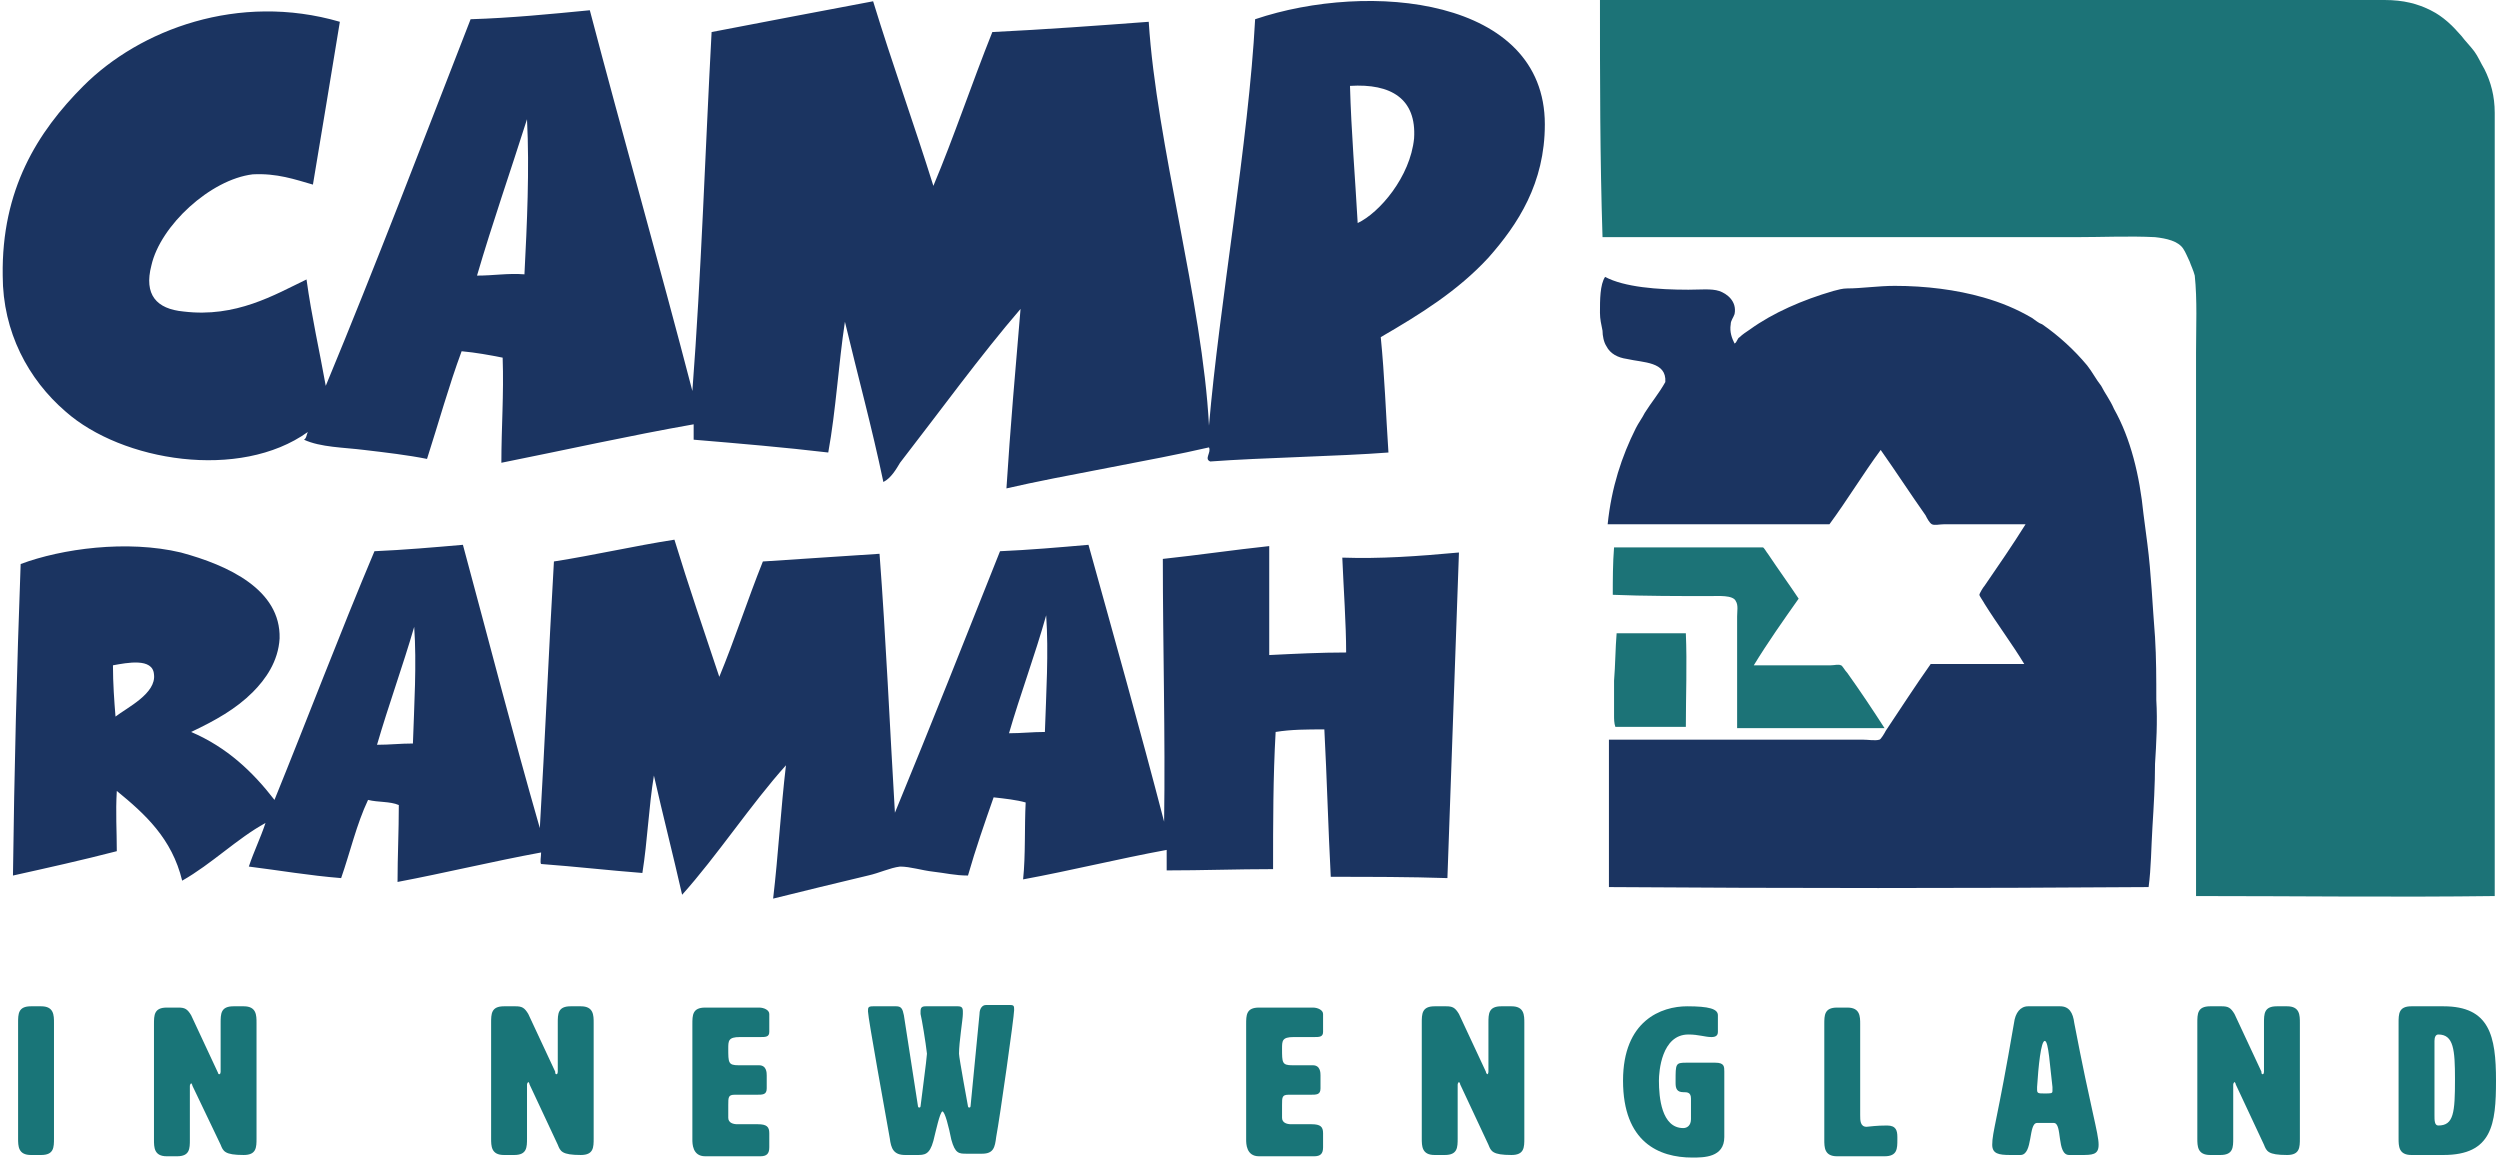
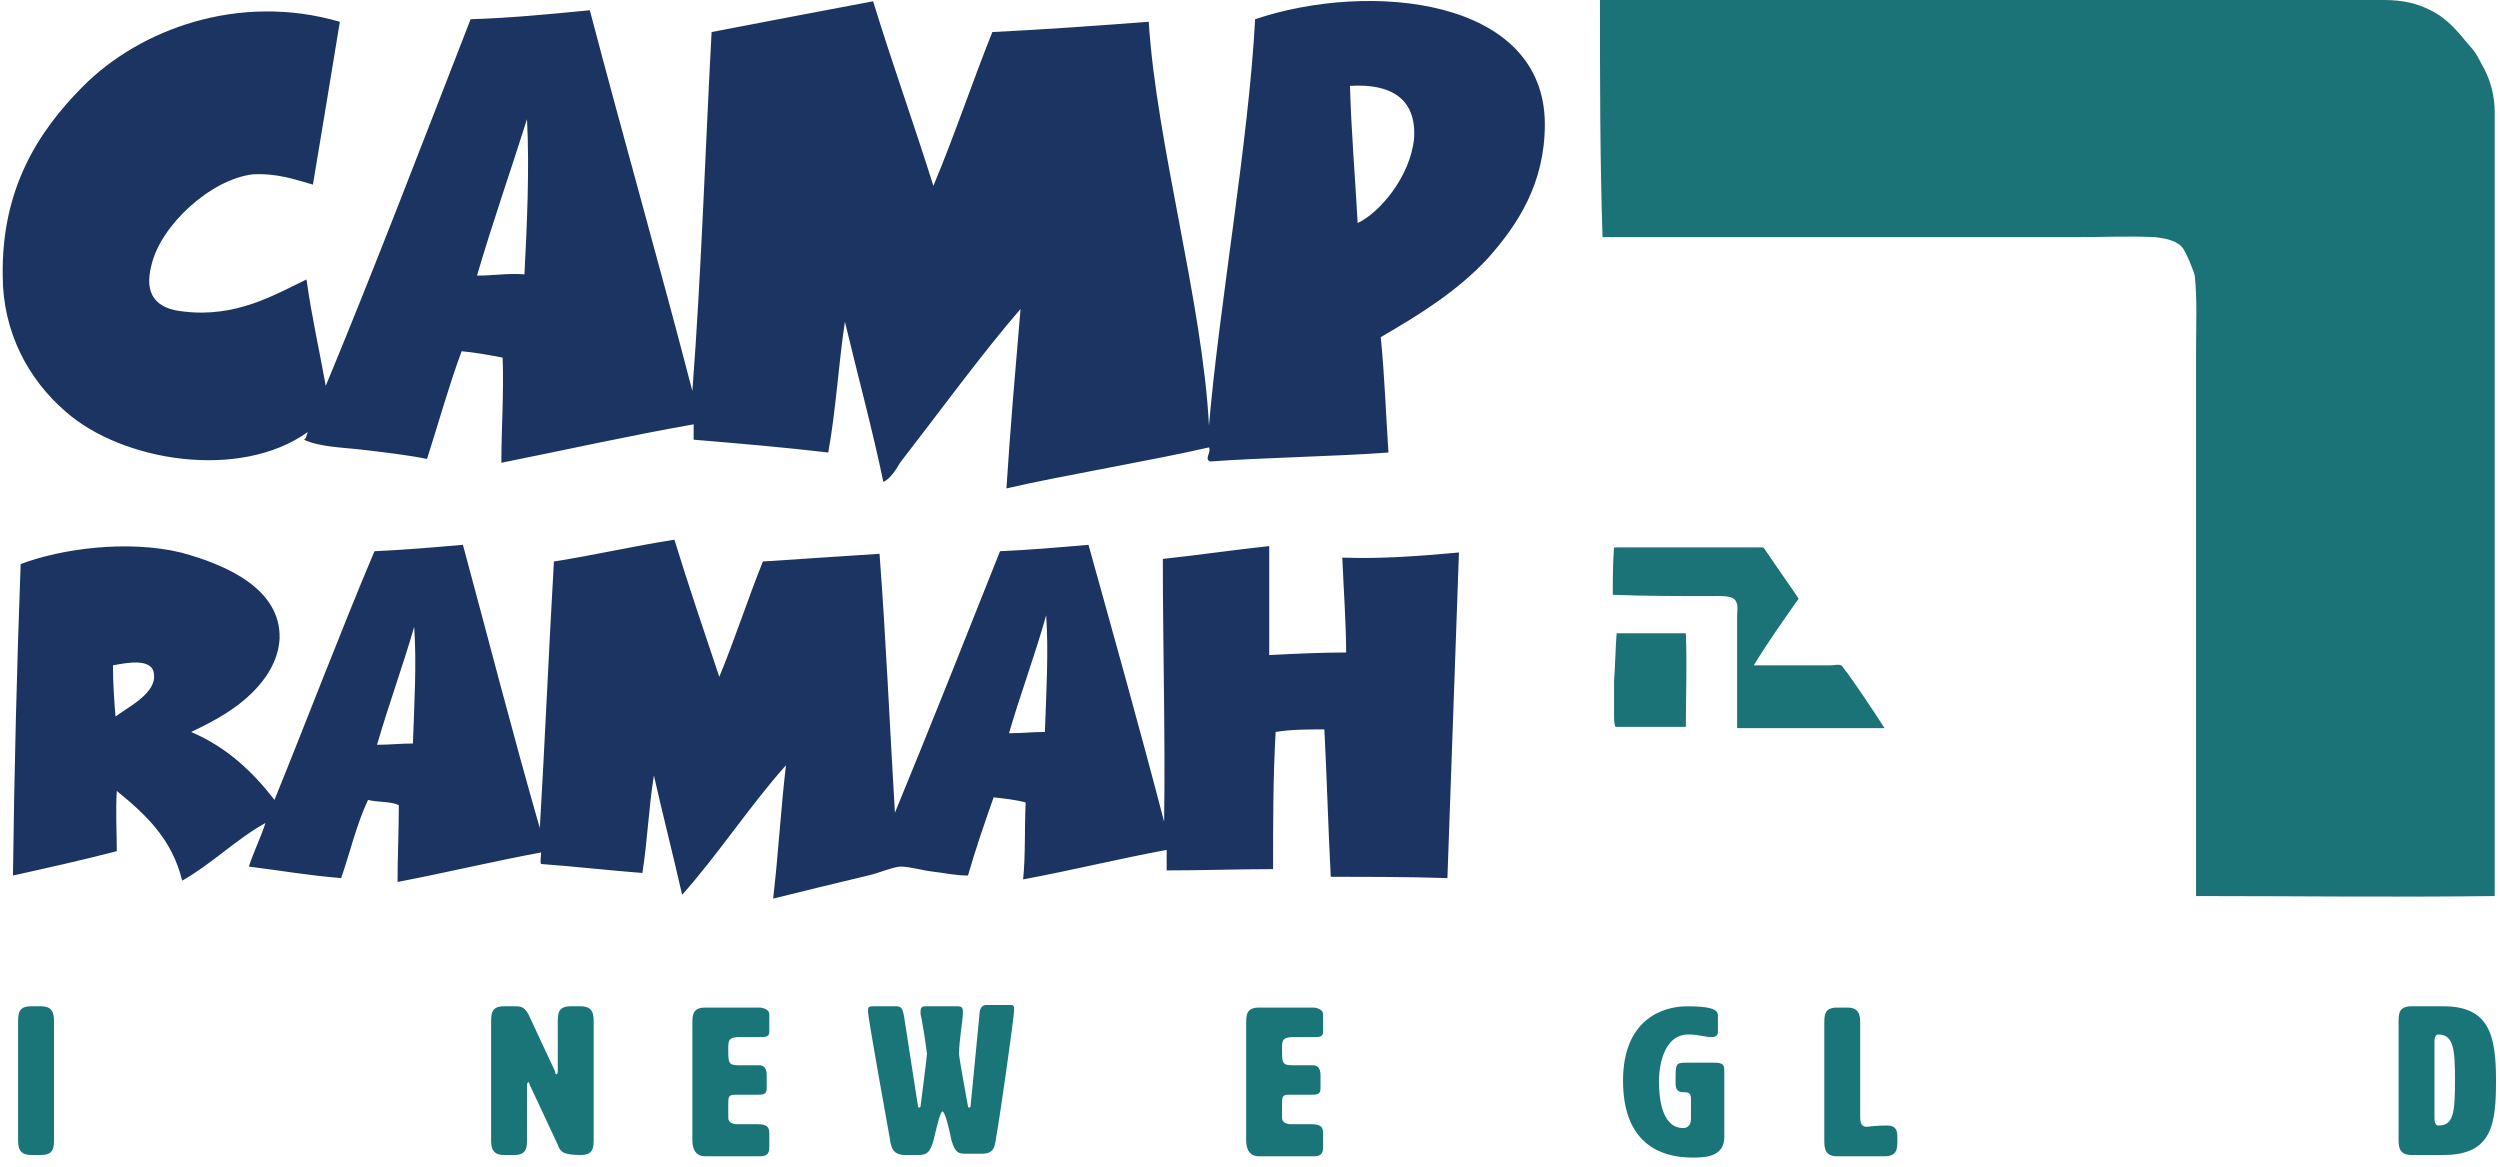
<svg xmlns="http://www.w3.org/2000/svg" width="183px" height="85.39px" viewBox="0 0 195 91" version="1.1">
  <title>Logo</title>
  <desc>Created with Sketch.</desc>
  <defs />
  <g id="Page-1" stroke="none" stroke-width="1" fill="none" fill-rule="evenodd">
    <g id="Logo">
      <path d="M97.9,1.5 C97.4,11 95.1,23.8 94.3,33.2 C93.8,23.6 90.2,11.2 89.6,1.7 C85.6,2 81.5,2.3 77.4,2.5 C75.8,6.5 74.4,10.7 72.8,14.5 C71.3,9.7 69.6,5 68.1,0.1 C63.9,0.9 59.6,1.7 55.5,2.5 C55,11.8 54.7,21.3 54,30.5 C51.4,20.5 48.6,10.7 46,0.8 C42.9,1.1 39.9,1.4 36.7,1.5 C33,11 29.3,20.7 25.4,30.1 C24.9,27.3 24.3,24.7 23.9,21.8 C21.4,23 18.4,24.8 14.3,24.3 C12.2,24.1 11.2,23 11.8,20.7 C12.5,17.6 16.4,14 19.7,13.6 C21.6,13.5 23,14 24.4,14.4 C25.1,10.2 25.8,6 26.5,1.7 C18.6,-0.6 10.9,2.3 6.5,6.7 C2.9,10.3 0.1,14.8 0.2,21.5 C0.2,25.9 2.2,29.6 5.1,32.1 C9.5,36 18.7,37.5 24,33.7 C23.9,33.9 23.9,34.2 23.7,34.3 C25,34.9 26.8,34.9 28.4,35.1 C30.1,35.3 31.8,35.5 33.3,35.8 C34.2,33 35,30.1 36,27.4 C37.1,27.5 38.2,27.7 39.2,27.9 C39.3,30.8 39.1,33.3 39.1,36.1 C44.1,35.1 49,34 54.1,33.1 L54.1,34.3 C57.7,34.6 61.2,34.9 64.6,35.3 C65.2,32 65.4,28.4 65.9,25.1 C66.9,29.3 68,33.3 68.9,37.6 C69.5,37.3 69.9,36.6 70.2,36.1 C73.3,32.1 76.5,27.7 79.6,24.1 C79.2,28.8 78.8,33.4 78.5,38.1 C82.8,37.1 90,35.9 94.3,34.9 C94.5,35.3 93.9,35.8 94.4,36 C98.4,35.7 104.4,35.6 108.3,35.3 C108.1,32.3 108,29.3 107.7,26.3 C110.8,24.5 113.7,22.7 116.1,20.1 C118.4,17.5 120.5,14.3 120.5,9.7 C120.5,-0.2 106.8,-1.5 97.9,1.5 L97.9,1.5 Z M40.9,21.4 C39.6,21.3 38.5,21.5 37.2,21.5 C38.4,17.4 39.8,13.4 41.1,9.3 C41.3,13.2 41.1,17.5 40.9,21.4 L40.9,21.4 Z M110.3,10.8 C110,13.8 107.6,16.6 105.9,17.4 C105.7,13.8 105.4,10.3 105.3,6.7 C108.5,6.5 110.5,7.7 110.3,10.8 L110.3,10.8 Z" id="Shape" fill="#1B3461" />
      <path d="M104.7,43.5 C104.8,45.9 105,48.7 105,50.9 C103,50.9 101,51 99,51.1 L99,42.6 C96.2,42.9 93.5,43.3 90.7,43.6 C90.7,50.4 90.9,57.4 90.8,64.1 C88.9,56.8 86.9,49.7 84.9,42.5 C82.6,42.7 80.3,42.9 78,43 C75.3,49.8 72.6,56.6 69.8,63.4 C69.4,56.7 69.1,49.8 68.6,43.2 C65.6,43.4 62.6,43.6 59.5,43.8 C58.3,46.8 57.3,49.9 56.1,52.8 C54.9,49.2 53.7,45.7 52.6,42.1 C49.4,42.6 46.4,43.3 43.2,43.8 C42.8,50.7 42.5,57.8 42.1,64.6 C40,57.3 38.1,49.9 36.1,42.5 C33.8,42.7 31.5,42.9 29.2,43 C26.5,49.4 24,56 21.4,62.4 C19.7,60.2 17.7,58.3 14.9,57.1 C16.8,56.2 18.4,55.3 19.7,54 C20.7,53 21.7,51.6 21.8,49.8 C21.9,46 17.8,44.1 14.1,43.1 C9.9,42.1 4.8,42.8 1.6,44 C1.3,52.1 1.1,60.2 1,68.3 C3.7,67.7 6.4,67.1 9.1,66.4 C9.1,64.8 9,63.4 9.1,61.7 C11.3,63.5 13.4,65.4 14.2,68.7 C16.5,67.4 18.5,65.4 20.7,64.2 L20.7,64.2 C20.3,65.4 19.8,66.4 19.4,67.6 C21.8,67.9 24.1,68.3 26.6,68.5 C27.3,66.5 27.8,64.3 28.7,62.4 C29.5,62.6 30.4,62.5 31.1,62.8 C31.1,64.9 31,66.8 31,68.8 C34.7,68.1 38.4,67.2 42.2,66.5 C42.2,66.8 42.1,67.3 42.2,67.4 C44.9,67.6 47.5,67.9 50.1,68.1 C50.5,65.6 50.6,62.9 51,60.5 C51.7,63.6 52.5,66.7 53.2,69.8 C55.9,66.8 58.6,62.7 61.3,59.7 C60.9,63.1 60.7,66.7 60.3,70.1 C62.7,69.5 65.2,68.9 67.7,68.3 C68.6,68.1 69.4,67.7 70.2,67.6 C71,67.6 71.9,67.9 72.8,68 C73.7,68.1 74.5,68.3 75.5,68.3 C76.1,66.2 76.8,64.2 77.5,62.2 C78.4,62.3 79.3,62.4 80,62.6 C79.9,64.5 80,66.7 79.8,68.6 C83.6,67.9 87.2,67 91,66.3 L91,67.9 C93.8,67.9 96.5,67.8 99.3,67.8 C99.3,64.2 99.3,60.6 99.5,57.1 C100.7,56.9 102,56.9 103.3,56.9 C103.5,60.7 103.6,64.6 103.8,68.4 C106.9,68.4 109.9,68.4 112.9,68.5 C113.2,60 113.5,51.6 113.8,43.1 C110.5,43.4 107.7,43.6 104.7,43.5 L104.7,43.5 Z M9,55.9 C8.9,54.7 8.8,53.3 8.8,51.9 C9.9,51.7 11.9,51.3 12,52.6 C12.2,54.1 9.9,55.2 9,55.9 L9,55.9 Z M32.2,58 C31.2,58 30.4,58.1 29.4,58.1 C30.3,55 31.4,52 32.3,48.9 C32.5,51.8 32.3,55 32.2,58 L32.2,58 Z M81.5,57.1 C80.5,57.1 79.7,57.2 78.7,57.2 C79.6,54.1 80.7,51.2 81.6,48 C81.8,50.9 81.6,54.1 81.5,57.1 L81.5,57.1 Z" id="Shape" fill="#1B3461" />
      <g id="XMLID_1_" transform="translate(124, 0)">
        <g id="Group">
          <path d="M0.8,0 L62,0 C63.5,0 64.6,0.3 65.6,0.8 C66.6,1.3 67.3,2 68,2.8 C68.3,3.2 68.7,3.6 69,4 C69.3,4.4 69.5,4.9 69.8,5.4 C70.3,6.4 70.6,7.5 70.6,8.8 L70.6,69.9 C62.9,70 55.1,69.9 47.4,69.9 L47.3,69.9 L47.3,58.2 L47.3,27.5 C47.3,25.5 47.4,23.4 47.2,21.5 C47.1,21.1 46.9,20.7 46.8,20.4 C46.6,20 46.5,19.7 46.3,19.4 C45.9,18.8 45,18.6 44.1,18.5 C42.1,18.4 40,18.5 37.9,18.5 L1,18.5 C0.8,12.3 0.8,6.2 0.8,0 L0.8,0 L0.8,0 Z" id="Shape" fill="#1C7377" />
-           <path d="M23.8,22.3 C26.2,22.3 28.6,22.6 30.7,23.2 C32.1,23.6 33.3,24.1 34.5,24.8 C34.8,25 35,25.2 35.3,25.3 C36.6,26.2 37.8,27.3 38.8,28.5 C39.2,29 39.5,29.6 39.9,30.1 C40.2,30.7 40.6,31.2 40.9,31.9 C42.2,34.2 42.9,37.1 43.2,40.1 C43.3,40.9 43.4,41.6 43.5,42.4 C43.8,44.7 43.9,47.2 44.1,49.7 C44.2,51.3 44.2,53 44.2,54.6 C44.3,56.3 44.2,58 44.1,59.6 C44.1,61.2 44,62.9 43.9,64.5 C43.8,66.1 43.8,67.7 43.6,69.2 C29.5,69.3 15.5,69.3 1.5,69.2 L1.5,57.7 L21.3,57.7 C21.7,57.7 22.3,57.8 22.6,57.7 C22.7,57.7 23,57.2 23.1,57 C24.3,55.2 25.4,53.5 26.6,51.8 L33.9,51.8 C33,50.3 31.8,48.7 30.8,47.1 C30.7,46.9 30.4,46.5 30.4,46.4 C30.4,46.3 30.7,45.8 30.8,45.7 C31.9,44.1 33,42.5 34,40.9 L27.6,40.9 C27.3,40.9 26.9,41 26.7,40.9 C26.5,40.8 26.3,40.4 26.2,40.2 C25,38.5 23.9,36.8 22.7,35.1 C21.3,37 20.1,39 18.7,40.9 L1.4,40.9 C1.7,38 2.5,35.6 3.6,33.4 C3.8,33 4.1,32.6 4.3,32.2 C4.8,31.4 5.4,30.7 5.9,29.8 C6,28.2 4.2,28.3 2.9,28 C2.2,27.9 1.6,27.6 1.3,27 C1.1,26.7 1,26.2 1,25.8 C0.9,25.3 0.8,24.9 0.8,24.4 C0.8,23.4 0.8,22.2 1.2,21.6 C2.7,22.4 5.3,22.6 7.7,22.6 C8.6,22.6 9.5,22.5 10.1,22.7 C10.7,22.9 11.5,23.5 11.3,24.5 C11.2,24.8 11,25 11,25.3 C10.9,25.9 11.1,26.4 11.3,26.8 C11.5,26.7 11.5,26.4 11.7,26.3 C11.9,26.1 12.2,25.9 12.5,25.7 C14.3,24.4 16.6,23.4 19,22.7 C19.4,22.6 19.7,22.5 20.1,22.5 C21.2,22.5 22.5,22.3 23.8,22.3 L23.8,22.3 Z" id="Shape" fill="#1B3461" />
          <path d="M1.9,42.7 L12.8,42.7 L13.5,42.7 C13.6,42.7 13.8,43.1 13.9,43.2 C14.7,44.4 15.5,45.5 16.3,46.7 C15.1,48.4 13.9,50.1 12.8,51.9 L18.8,51.9 C19.1,51.9 19.4,51.8 19.6,51.9 C19.7,51.9 19.9,52.3 20.1,52.5 C21.1,53.9 22.1,55.4 23,56.8 L11.5,56.8 L11.5,48.1 C11.5,47.7 11.6,47.2 11.4,46.9 C11.2,46.4 10,46.5 9.4,46.5 C7.1,46.5 4.2,46.5 1.8,46.4 C1.8,45.3 1.8,43.9 1.9,42.7 L1.9,42.7 L1.9,42.7 Z" id="Shape" fill="#1C7377" />
-           <path d="M2.1,49.4 L7.5,49.4 C7.6,51.8 7.5,54.3 7.5,56.7 L2,56.7 C1.9,56.4 1.9,56.1 1.9,55.8 L1.9,53.1 C2,51.9 2,50.6 2.1,49.4 C2,49.4 2.1,49.4 2.1,49.4 L2.1,49.4 Z" id="Shape" fill="#1C7377" />
+           <path d="M2.1,49.4 L7.5,49.4 C7.6,51.8 7.5,54.3 7.5,56.7 L2,56.7 C1.9,56.4 1.9,56.1 1.9,55.8 L1.9,53.1 C2,51.9 2,50.6 2.1,49.4 C2,49.4 2.1,49.4 2.1,49.4 L2.1,49.4 " id="Shape" fill="#1C7377" />
        </g>
      </g>
      <g id="Group" transform="translate(1, 78)" fill="#197578">
        <path d="M3.2,10.8 C3.2,11.5 3.2,12.1 2.2,12.1 L1.4,12.1 C0.4,12.1 0.4,11.4 0.4,10.8 L0.4,1.8 C0.4,1.1 0.4,0.5 1.4,0.5 L2.2,0.5 C3.2,0.5 3.2,1.2 3.2,1.8 L3.2,10.8 L3.2,10.8 Z" id="Shape" />
-         <path d="M16.1,5.8 C16.1,5.8 16.2,5.8 16.2,5.6 L16.2,1.8 C16.2,1.1 16.2,0.5 17.2,0.5 L18,0.5 C19,0.5 19,1.2 19,1.8 L19,10.8 C19,11.5 19,12.1 18,12.1 C16.5,12.1 16.4,11.8 16.2,11.3 L14,6.7 C14,6.6 13.9,6.5 13.9,6.5 C13.9,6.5 13.8,6.6 13.8,6.7 L13.8,10.9 C13.8,11.6 13.8,12.2 12.8,12.2 L12,12.2 C11,12.2 11,11.5 11,10.9 L11,1.9 C11,1.2 11,0.6 12,0.6 L12.9,0.6 C13.4,0.6 13.6,0.7 13.9,1.2 L16,5.7 C16,5.7 16,5.8 16.1,5.8 L16.1,5.8 Z" id="Shape" />
        <path d="M42.4,5.8 C42.4,5.8 42.5,5.8 42.5,5.6 L42.5,1.8 C42.5,1.1 42.5,0.5 43.5,0.5 L44.3,0.5 C45.3,0.5 45.3,1.2 45.3,1.8 L45.3,10.8 C45.3,11.5 45.3,12.1 44.3,12.1 C42.8,12.1 42.7,11.8 42.5,11.3 L40.3,6.6 C40.3,6.5 40.2,6.4 40.2,6.4 C40.2,6.4 40.1,6.5 40.1,6.6 L40.1,10.8 C40.1,11.5 40.1,12.1 39.1,12.1 L38.3,12.1 C37.3,12.1 37.3,11.4 37.3,10.8 L37.3,1.8 C37.3,1.1 37.3,0.5 38.3,0.5 L39.2,0.5 C39.7,0.5 39.9,0.6 40.2,1.1 L42.3,5.6 C42.3,5.7 42.3,5.8 42.4,5.8 L42.4,5.8 Z" id="Shape" />
        <path d="M55.8,9.2 C55.8,9.6 56.2,9.7 56.5,9.7 L58.1,9.7 C58.8,9.7 59,9.9 59,10.4 L59,11.5 C59,12 58.8,12.2 58.3,12.2 L54,12.2 C53,12.2 53,11.2 53,10.9 L53,1.9 C53,1.2 53,0.6 54,0.6 L58.2,0.6 C58.6,0.6 59,0.8 59,1.1 L59,2.5 C59,2.9 58.7,2.9 58.3,2.9 L56.7,2.9 C55.8,2.9 55.8,3.2 55.8,3.8 C55.8,4.9 55.8,5.1 56.6,5.1 L58.2,5.1 C58.8,5.1 58.8,5.7 58.8,5.9 L58.8,6.9 C58.8,7.4 58.5,7.4 58,7.4 L56.3,7.4 C55.8,7.4 55.8,7.6 55.8,8.2 L55.8,9.2 L55.8,9.2 Z" id="Shape" />
        <path d="M71.8,11 C71.5,12.1 71.1,12.1 70.5,12.1 L69.6,12.1 C68.7,12.1 68.5,11.6 68.4,10.8 C68.1,9.1 66.7,1.4 66.7,0.9 C66.7,0.6 66.7,0.5 67.1,0.5 L68.9,0.5 C69.3,0.5 69.4,0.7 69.5,1.2 L70.6,8.3 C70.6,8.3 70.6,8.4 70.7,8.4 C70.7,8.4 70.8,8.4 70.8,8.3 C70.8,8.2 71.3,4.5 71.3,4.2 C71.2,3.3 70.9,1.5 70.8,1.1 L70.8,0.9 C70.8,0.6 70.9,0.5 71.2,0.5 L72.3,0.5 L73.7,0.5 C74,0.5 74.1,0.6 74.1,0.9 L74.1,1.1 C74.1,1.5 73.8,3.3 73.8,4.2 C73.8,4.5 74.5,8.3 74.5,8.3 C74.5,8.3 74.5,8.4 74.6,8.4 C74.6,8.4 74.7,8.4 74.7,8.3 L75.4,1.1 C75.4,0.7 75.6,0.4 75.9,0.4 L77.8,0.4 C78.1,0.4 78.1,0.5 78.1,0.8 C78.1,1.3 77,9.1 76.7,10.7 C76.6,11.5 76.5,12 75.6,12 L74.4,12 C73.8,12 73.5,12 73.2,10.9 C73,9.9 72.7,8.7 72.5,8.7 C72.3,8.8 72,10.2 71.8,11 L71.8,11 Z" id="Shape" />
        <path d="M99,9.2 C99,9.6 99.4,9.7 99.7,9.7 L101.3,9.7 C102,9.7 102.2,9.9 102.2,10.4 L102.2,11.5 C102.2,12 102,12.2 101.5,12.2 L97.2,12.2 C96.2,12.2 96.2,11.2 96.2,10.9 L96.2,1.9 C96.2,1.2 96.2,0.6 97.2,0.6 L101.4,0.6 C101.8,0.6 102.2,0.8 102.2,1.1 L102.2,2.5 C102.2,2.9 101.9,2.9 101.5,2.9 L99.9,2.9 C99,2.9 99,3.2 99,3.8 C99,4.9 99,5.1 99.8,5.1 L101.4,5.1 C102,5.1 102,5.7 102,5.9 L102,6.9 C102,7.4 101.7,7.4 101.2,7.4 L99.5,7.4 C99,7.4 99,7.6 99,8.2 L99,9.2 L99,9.2 Z" id="Shape" />
-         <path d="M115,5.8 C115,5.8 115.1,5.8 115.1,5.6 L115.1,1.8 C115.1,1.1 115.1,0.5 116.1,0.5 L116.9,0.5 C117.9,0.5 117.9,1.2 117.9,1.8 L117.9,10.8 C117.9,11.5 117.9,12.1 116.9,12.1 C115.4,12.1 115.3,11.8 115.1,11.3 L112.9,6.6 C112.9,6.5 112.8,6.4 112.8,6.4 C112.8,6.4 112.7,6.5 112.7,6.6 L112.7,10.8 C112.7,11.5 112.7,12.1 111.7,12.1 L110.9,12.1 C109.9,12.1 109.9,11.4 109.9,10.8 L109.9,1.8 C109.9,1.1 109.9,0.5 110.9,0.5 L111.8,0.5 C112.3,0.5 112.5,0.6 112.8,1.1 L114.9,5.6 C114.9,5.7 115,5.8 115,5.8 L115,5.8 Z" id="Shape" />
        <path d="M130.9,7.7 C130.9,7.2 130.6,7.2 130.3,7.2 C129.8,7.2 129.7,6.9 129.7,6.5 L129.7,6.3 C129.7,5 129.7,4.9 130.5,4.9 L132.8,4.9 C133.5,4.9 133.5,5.2 133.5,5.6 L133.5,10.7 C133.5,12.3 131.9,12.3 131,12.3 C128.4,12.3 125.6,11.1 125.6,6.3 C125.6,1.6 128.6,0.5 130.6,0.5 C132.3,0.5 133,0.7 133,1.2 L133,2.5 C133,2.8 132.8,2.9 132.5,2.9 C132,2.9 131.5,2.7 130.7,2.7 C128.6,2.7 128.4,5.6 128.4,6.3 C128.4,7.6 128.6,10 130.3,10 C130.6,10 130.9,9.8 130.9,9.3 L130.9,7.7 L130.9,7.7 Z" id="Shape" />
        <path d="M146.2,9.8 C146.9,9.8 147,10.2 147,10.7 L147,10.9 C147,11.6 147,12.2 146,12.2 L142.3,12.2 C141.3,12.2 141.3,11.5 141.3,10.9 L141.3,1.9 C141.3,1.2 141.3,0.6 142.3,0.6 L143.1,0.6 C144.1,0.6 144.1,1.3 144.1,1.9 L144.1,9 C144.1,9.4 144.1,9.9 144.6,9.9 C145.5,9.8 145.9,9.8 146.2,9.8 L146.2,9.8 Z" id="Shape" />
-         <path d="M162.7,11.3 C162.7,12.1 162.2,12.1 161.3,12.1 L160.4,12.1 C159.4,12.1 159.9,9.6 159.2,9.6 L157.9,9.6 C157.2,9.6 157.6,12.1 156.6,12.1 L155.8,12.1 C154.9,12.1 154.4,12 154.4,11.3 C154.4,10.3 154.8,9.4 156.1,1.8 C156.2,1 156.6,0.5 157.2,0.5 L159.7,0.5 C160.4,0.5 160.7,1 160.8,1.8 C162.1,8.6 162.7,10.4 162.7,11.3 L162.7,11.3 Z M157.9,7 C157.9,7.3 158,7.3 158.5,7.3 C159,7.3 159.1,7.3 159.1,7.1 L159.1,6.8 C158.9,5.2 158.8,3.2 158.5,3.2 C158.2,3.2 158,5.2 157.9,6.8 L157.9,7 L157.9,7 Z" id="Shape" />
-         <path d="M175.5,5.8 C175.5,5.8 175.6,5.8 175.6,5.6 L175.6,1.8 C175.6,1.1 175.6,0.5 176.6,0.5 L177.4,0.5 C178.4,0.5 178.4,1.2 178.4,1.8 L178.4,10.8 C178.4,11.5 178.4,12.1 177.4,12.1 C175.9,12.1 175.8,11.8 175.6,11.3 L173.4,6.6 C173.4,6.5 173.3,6.4 173.3,6.4 C173.3,6.4 173.2,6.5 173.2,6.6 L173.2,10.8 C173.2,11.5 173.2,12.1 172.2,12.1 L171.4,12.1 C170.4,12.1 170.4,11.4 170.4,10.8 L170.4,1.8 C170.4,1.1 170.4,0.5 171.4,0.5 L172.3,0.5 C172.8,0.5 173,0.6 173.3,1.1 L175.4,5.6 C175.4,5.7 175.4,5.8 175.5,5.8 L175.5,5.8 Z" id="Shape" />
        <path d="M189.6,0.5 C193.2,0.5 193.7,2.8 193.7,6.3 C193.7,9.7 193.4,12.1 189.6,12.1 L187.1,12.1 C186.1,12.1 186.1,11.4 186.1,10.8 L186.1,1.8 C186.1,1.1 186.1,0.5 187.1,0.5 L189.6,0.5 L189.6,0.5 Z M188.9,3.2 L188.9,9 C188.9,9.4 188.9,9.8 189.2,9.8 C190.4,9.8 190.5,8.8 190.5,6.2 C190.5,3.9 190.4,2.7 189.2,2.7 C189,2.7 188.9,2.9 188.9,3.2 L188.9,3.2 Z" id="Shape" />
      </g>
    </g>
  </g>
</svg>